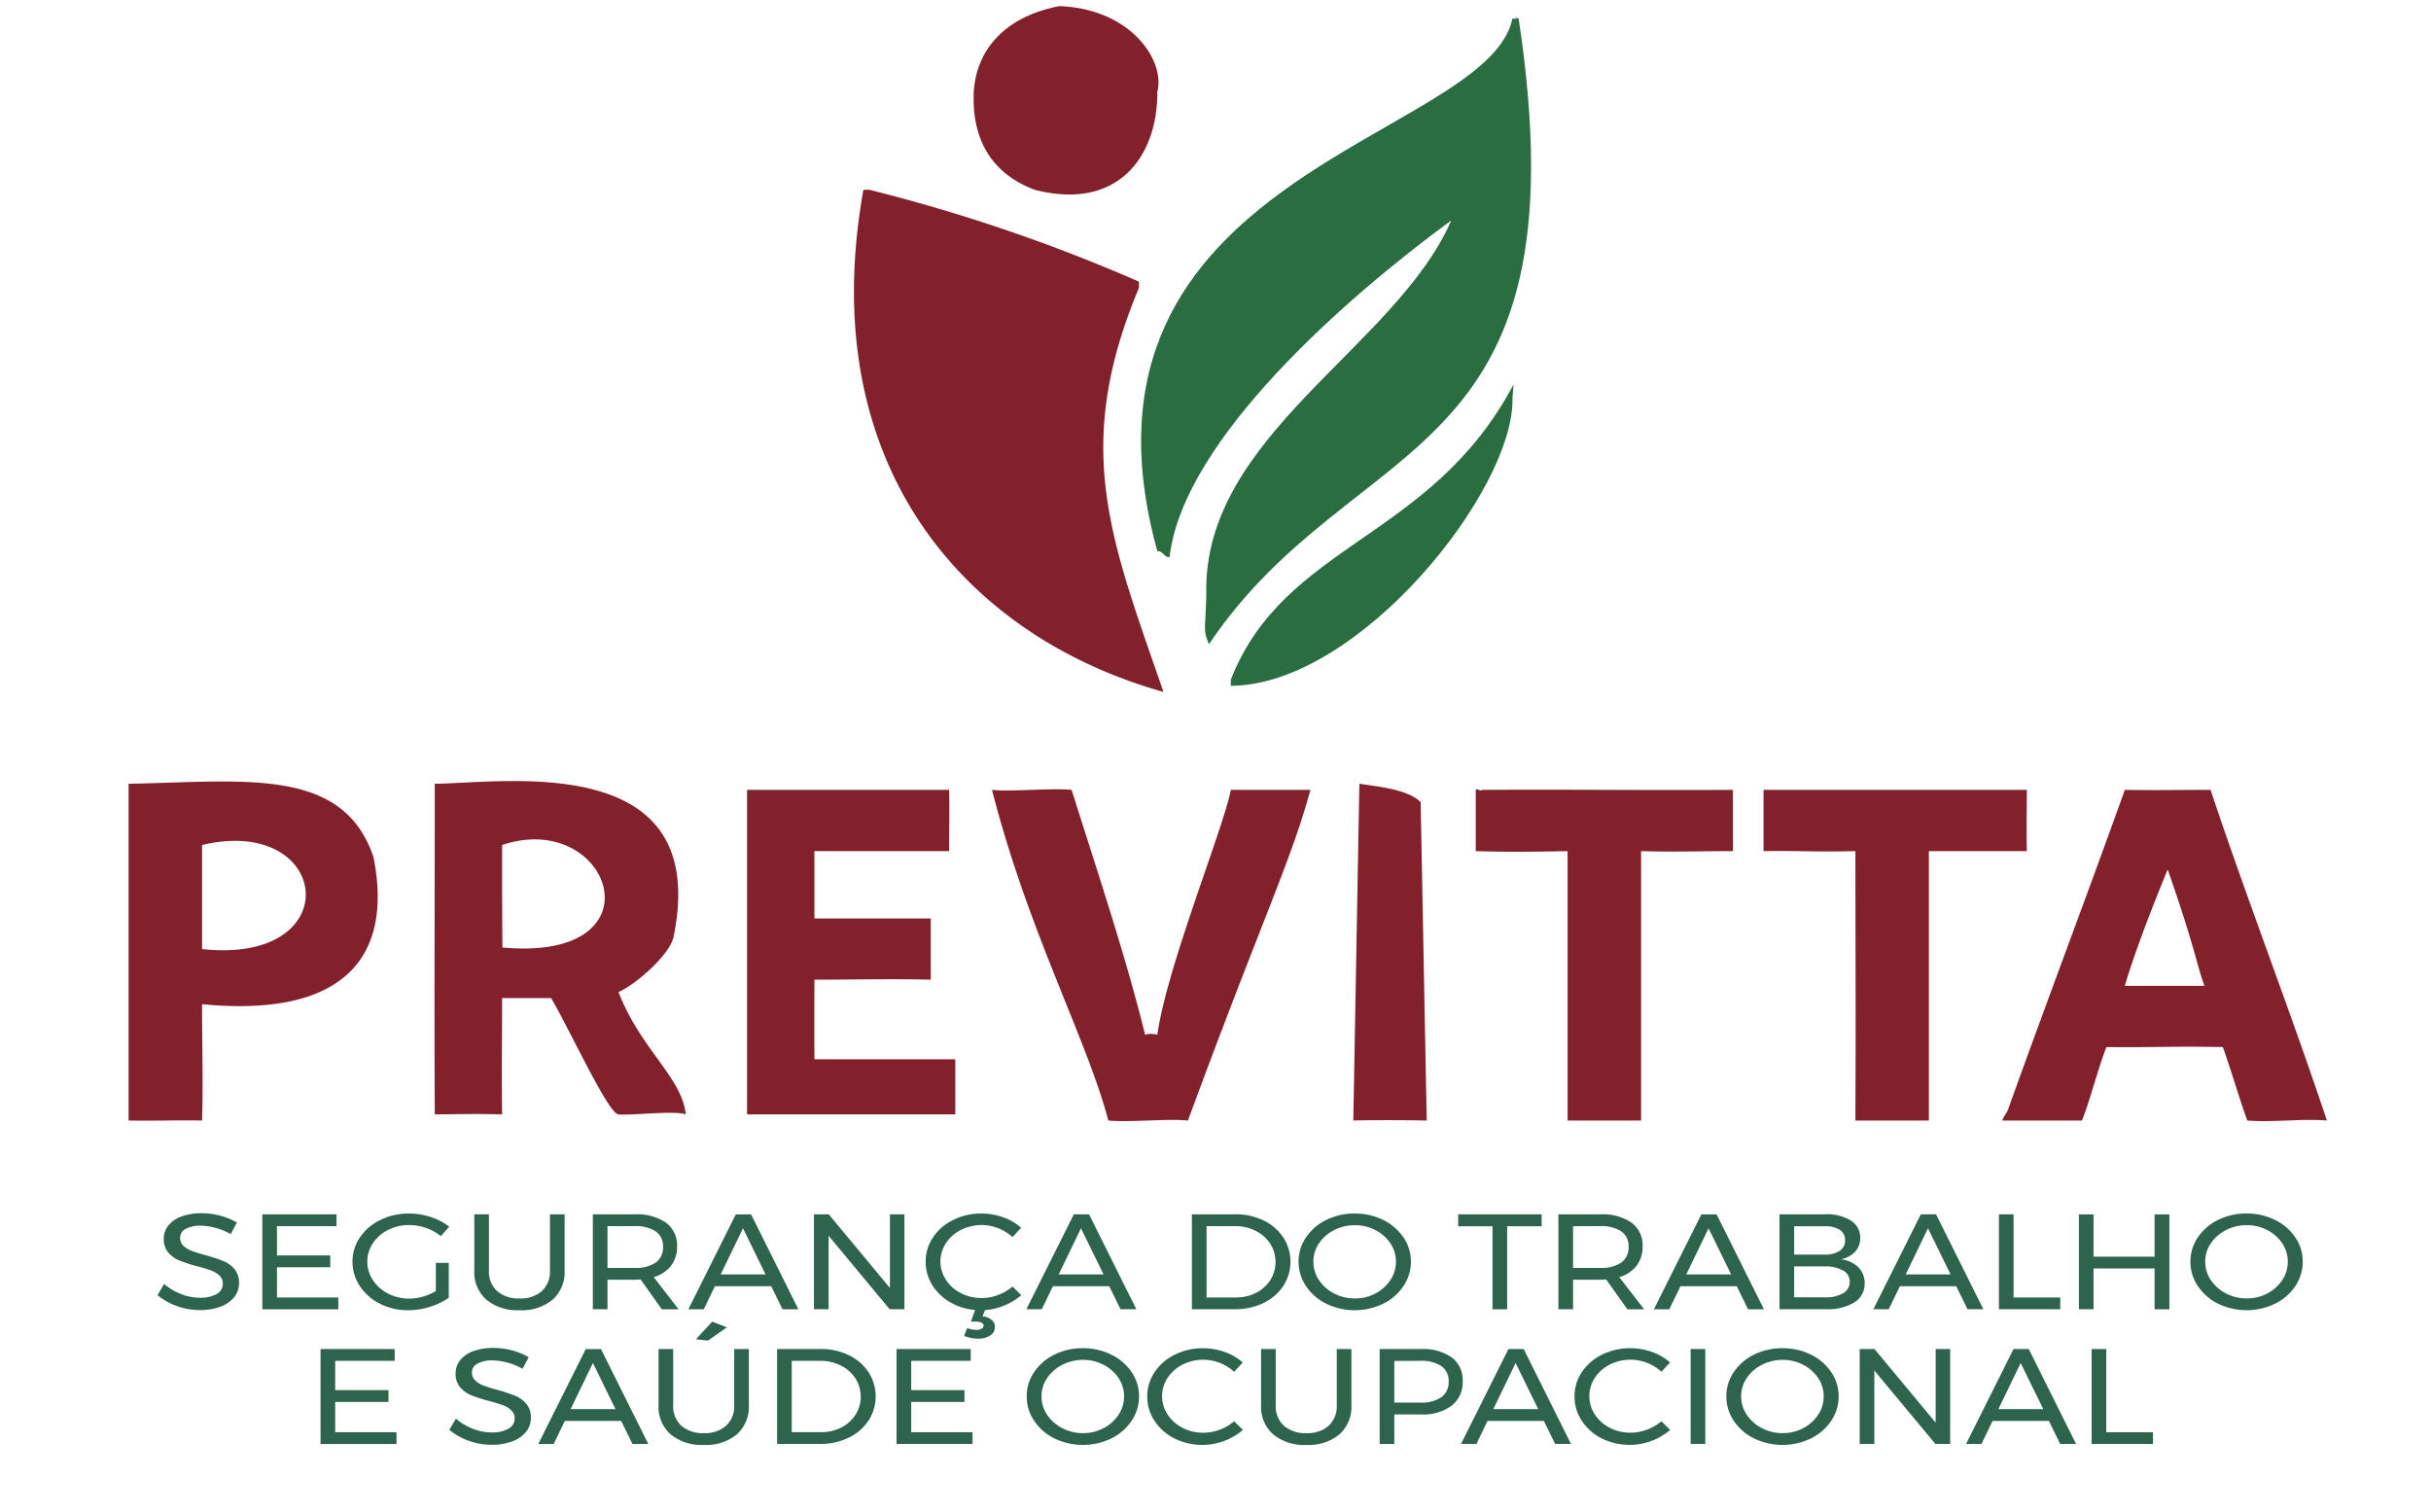
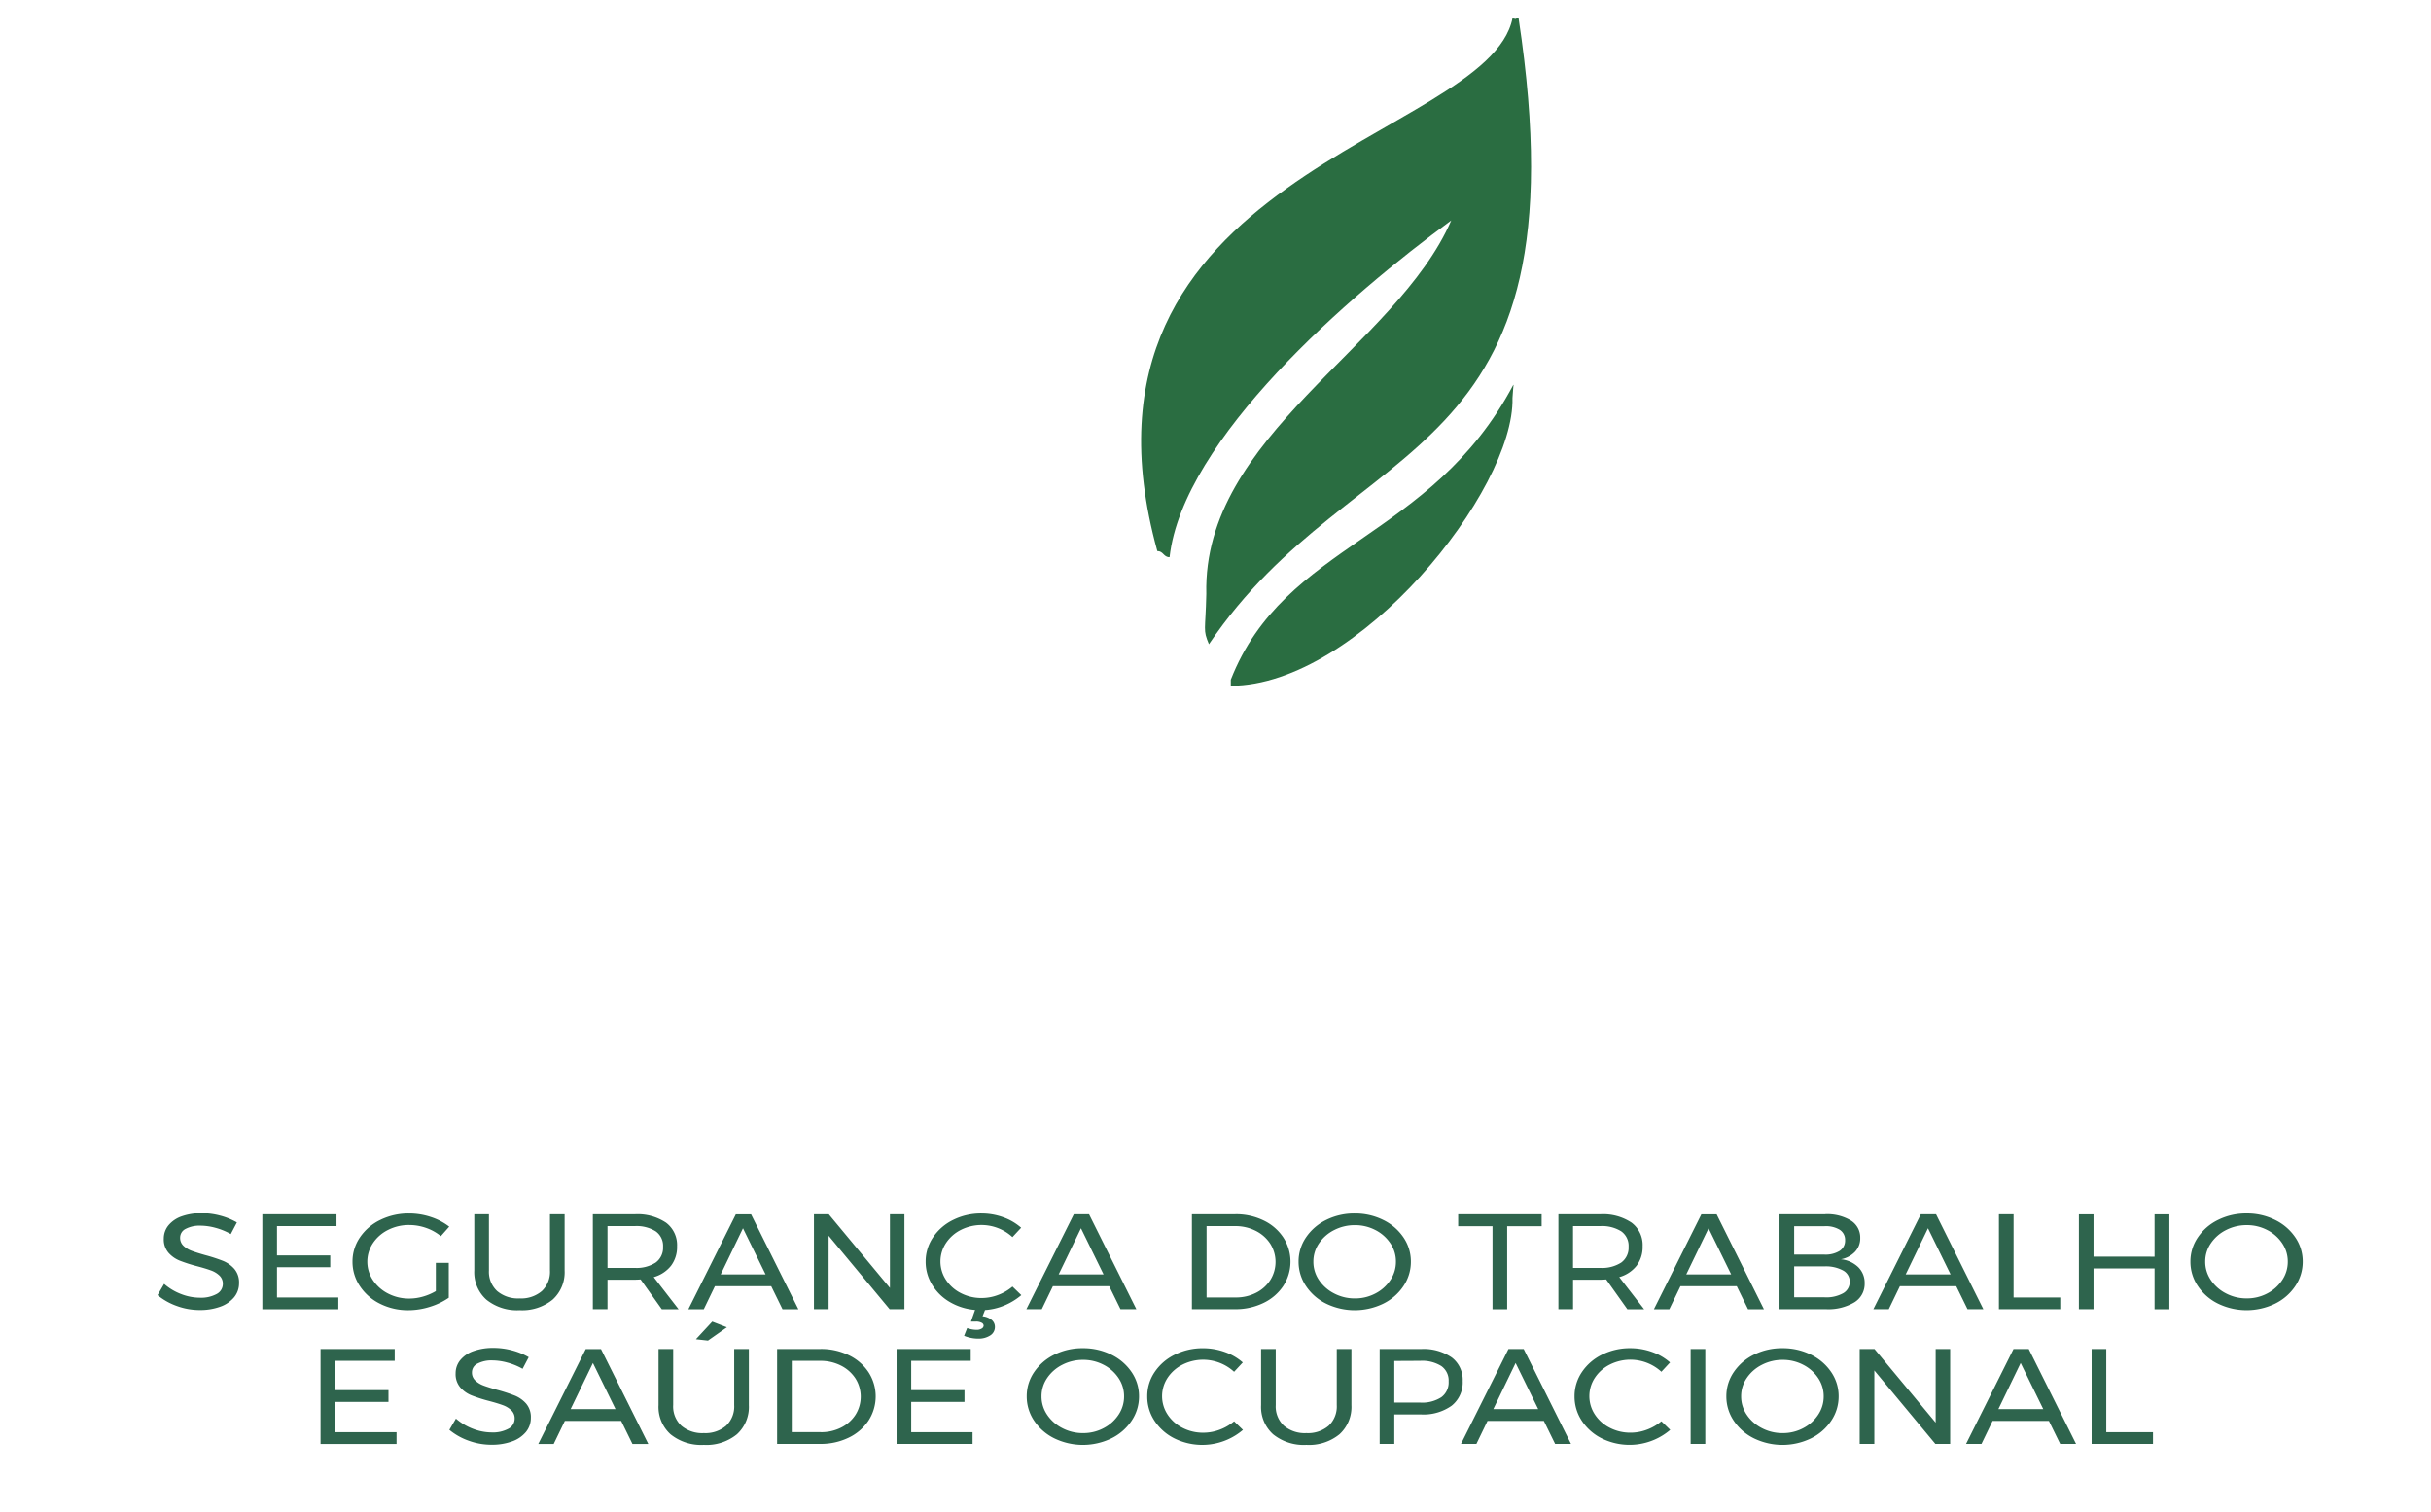
<svg xmlns="http://www.w3.org/2000/svg" width="397" height="247" viewBox="0 0 397 247">
  <defs>
    <style>      .cls-1 {        fill: #2e644d;      }      .cls-1, .cls-2, .cls-3 {        fill-rule: evenodd;      }      .cls-2 {        fill: #82212c;      }      .cls-3 {        fill: #2a6d41;      }    </style>
  </defs>
  <path id="segurança_do_trabalho_e_saúde_ocupacional" data-name="segurança do trabalho e saúde ocupacional" class="cls-1" d="M37.684,201.556l1-1.905a10.98,10.98,0,0,0-2.679-1.1,11.691,11.691,0,0,0-3.078-.41,9.441,9.441,0,0,0-3.239.509,4.862,4.862,0,0,0-2.168,1.462,3.382,3.382,0,0,0-.773,2.193,3.324,3.324,0,0,0,.76,2.281,4.852,4.852,0,0,0,1.857,1.307,24.819,24.819,0,0,0,2.841.908q1.42,0.378,2.255.687a3.909,3.909,0,0,1,1.383.842,1.8,1.8,0,0,1,.548,1.351,1.855,1.855,0,0,1-1.009,1.65,5.318,5.318,0,0,1-2.753.609,8.541,8.541,0,0,1-3.028-.587,9.142,9.142,0,0,1-2.8-1.672l-1.072,1.838a10.358,10.358,0,0,0,3.14,1.772,10.811,10.811,0,0,0,3.738.665,9.568,9.568,0,0,0,3.352-.543,5.164,5.164,0,0,0,2.268-1.539,3.581,3.581,0,0,0,.81-2.326,3.372,3.372,0,0,0-.773-2.315,4.925,4.925,0,0,0-1.869-1.318,27.255,27.255,0,0,0-2.866-.93q-1.42-.4-2.218-0.7a3.919,3.919,0,0,1-1.346-.819,1.766,1.766,0,0,1-.548-1.34,1.59,1.59,0,0,1,.91-1.429,4.881,4.881,0,0,1,2.43-.52,9.524,9.524,0,0,1,2.4.343,10.669,10.669,0,0,1,2.529,1.03h0Zm5.158,12.271H55.251V211.9H45.234v-4.94h8.7v-1.927h-8.7v-4.784h9.718v-1.927H42.842v15.5Zm28.332-2.968a8.822,8.822,0,0,1-2.106.9,8.164,8.164,0,0,1-2.23.321,7.4,7.4,0,0,1-3.439-.808,6.508,6.508,0,0,1-2.492-2.193,5.431,5.431,0,0,1-.012-6.036,6.367,6.367,0,0,1,2.479-2.171,7.49,7.49,0,0,1,3.439-.8,8.352,8.352,0,0,1,2.778.476,7.8,7.8,0,0,1,2.4,1.34l1.371-1.55a9.849,9.849,0,0,0-3-1.573,11.183,11.183,0,0,0-3.551-.576,10.474,10.474,0,0,0-4.685,1.041,8.417,8.417,0,0,0-3.339,2.847,6.941,6.941,0,0,0-1.221,3.975,7.1,7.1,0,0,0,1.208,4,8.367,8.367,0,0,0,3.3,2.88,10.122,10.122,0,0,0,4.61,1.052,11.72,11.72,0,0,0,3.513-.554,11.068,11.068,0,0,0,3.09-1.484v-5.692H71.174v4.607Zm8.672-3.367v-9.17H77.454v9.17a6.006,6.006,0,0,0,1.969,4.762,7.954,7.954,0,0,0,5.432,1.728,7.867,7.867,0,0,0,5.395-1.728,6.025,6.025,0,0,0,1.956-4.762v-9.17H89.813v9.17a4.32,4.32,0,0,1-1.321,3.356,5.189,5.189,0,0,1-3.638,1.207,5.273,5.273,0,0,1-3.675-1.207,4.3,4.3,0,0,1-1.333-3.356h0Zm30.974,6.335-4.062-5.25a5.5,5.5,0,0,0,2.828-1.86,5.054,5.054,0,0,0,.984-3.168,4.557,4.557,0,0,0-1.806-3.865,8.37,8.37,0,0,0-5.121-1.362H96.815v15.5h2.392V209h4.435c0.249,0,.573-0.014.972-0.044l3.464,4.873h2.741Zm-11.612-6.756v-6.822h4.435a5.882,5.882,0,0,1,3.439.853,2.891,2.891,0,0,1,1.2,2.514,2.994,2.994,0,0,1-1.2,2.58,5.759,5.759,0,0,1-3.439.875H99.208Zm31.173,6.756-7.725-15.5h-2.492l-7.75,15.5h2.517l1.819-3.766h9.195l1.844,3.766h2.592ZM121.335,200.6l3.688,7.53H117.7Zm24,9.745-9.992-12.027h-2.418v15.5h2.393v-12l9.967,12H147.7v-15.5h-2.367v12.027Zm15.125,4.63,0.4-1.019a9.884,9.884,0,0,0,3.177-.753,10.443,10.443,0,0,0,2.754-1.684l-1.446-1.4A7.925,7.925,0,0,1,163,211.49a7.575,7.575,0,0,1-2.691.5,7.272,7.272,0,0,1-3.389-.8,6.306,6.306,0,0,1-2.442-2.171,5.45,5.45,0,0,1,0-5.991,6.344,6.344,0,0,1,2.442-2.16,7.482,7.482,0,0,1,8.422,1.174l1.421-1.528a8.909,8.909,0,0,0-2.953-1.717,10.419,10.419,0,0,0-3.526-.609,10.209,10.209,0,0,0-4.61,1.041,8.369,8.369,0,0,0-3.3,2.847,6.99,6.99,0,0,0-1.208,3.975,7.128,7.128,0,0,0,1.059,3.777,8.191,8.191,0,0,0,2.9,2.824,9.659,9.659,0,0,0,4.111,1.285l-0.672,1.9h0.8a1.918,1.918,0,0,1,.934.189,0.548,0.548,0,0,1,.337.476,0.586,0.586,0,0,1-.312.476,1.522,1.522,0,0,1-.859.21,4.492,4.492,0,0,1-1.52-.287l-0.5,1.262a5.937,5.937,0,0,0,2.293.465,3.458,3.458,0,0,0,1.968-.52,1.616,1.616,0,0,0,.773-1.407,1.483,1.483,0,0,0-.511-1.118,2.673,2.673,0,0,0-1.508-.609h0Zm25.118-1.152-7.724-15.5h-2.492l-7.75,15.5h2.517l1.819-3.766h9.195l1.844,3.766h2.591ZM176.53,200.6l3.688,7.53h-7.326Zm25.218-2.282h-7.1v15.5h7.027a10.441,10.441,0,0,0,4.635-1.008,8.068,8.068,0,0,0,3.252-2.78,7.265,7.265,0,0,0,.012-7.929,7.988,7.988,0,0,0-3.227-2.78,10.3,10.3,0,0,0-4.6-1.008h0ZM201.8,211.9h-4.759V200.249h4.66a7.31,7.31,0,0,1,3.351.764,6.065,6.065,0,0,1,2.38,2.093,5.559,5.559,0,0,1,.012,5.959,5.921,5.921,0,0,1-2.342,2.082,7.185,7.185,0,0,1-3.3.753h0Zm19.437-13.711a10.26,10.26,0,0,0-4.635,1.041,8.461,8.461,0,0,0-3.314,2.847,6.942,6.942,0,0,0-1.221,3.975,7.046,7.046,0,0,0,1.221,4,8.435,8.435,0,0,0,3.327,2.88,10.679,10.679,0,0,0,9.244,0,8.442,8.442,0,0,0,3.327-2.88,7.046,7.046,0,0,0,1.221-4,6.942,6.942,0,0,0-1.221-3.975,8.438,8.438,0,0,0-3.327-2.847,10.284,10.284,0,0,0-4.622-1.041h0Zm0.025,1.905a7.145,7.145,0,0,1,3.351.8,6.45,6.45,0,0,1,2.442,2.159,5.287,5.287,0,0,1,.91,3,5.341,5.341,0,0,1-.91,3.013,6.5,6.5,0,0,1-2.442,2.181,7.058,7.058,0,0,1-3.351.809,7.208,7.208,0,0,1-3.377-.809,6.558,6.558,0,0,1-2.479-2.181,5.292,5.292,0,0,1-.922-3.013,5.238,5.238,0,0,1,.922-3,6.5,6.5,0,0,1,2.479-2.159,7.3,7.3,0,0,1,3.377-.8h0Zm16.87,0.177h5.606v13.556h2.393V200.271h5.631v-1.949h-13.63v1.949ZM268.5,213.827l-4.061-5.25a5.5,5.5,0,0,0,2.828-1.86,5.054,5.054,0,0,0,.984-3.168,4.557,4.557,0,0,0-1.806-3.865,8.37,8.37,0,0,0-5.121-1.362H254.5v15.5h2.392V209h4.436c0.249,0,.573-0.014.972-0.044l3.463,4.873H268.5Zm-11.612-6.756v-6.822h4.436a5.882,5.882,0,0,1,3.439.853,2.891,2.891,0,0,1,1.2,2.514,2.994,2.994,0,0,1-1.2,2.58,5.759,5.759,0,0,1-3.439.875h-4.436Zm31.174,6.756-7.725-15.5h-2.492l-7.75,15.5h2.517l1.819-3.766h9.195l1.844,3.766h2.592ZM279.02,200.6l3.688,7.53h-7.326Zm19.038-2.282h-7.451v15.5h7.576a8.321,8.321,0,0,0,4.647-1.119,3.537,3.537,0,0,0,1.682-3.112,3.594,3.594,0,0,0-1.034-2.624,4.743,4.743,0,0,0-2.853-1.3,4.246,4.246,0,0,0,2.317-1.229,3.2,3.2,0,0,0,.847-2.249,3.251,3.251,0,0,0-1.532-2.846,7.454,7.454,0,0,0-4.2-1.03h0Zm-0.125,6.579H293v-4.63h4.934a4.351,4.351,0,0,1,2.5.576,1.94,1.94,0,0,1,.884,1.706,1.984,1.984,0,0,1-.884,1.738,4.378,4.378,0,0,1-2.5.61h0Zm0,6.977H293v-5.05h4.934a5.868,5.868,0,0,1,3.04.664,2.054,2.054,0,0,1,1.1,1.838,2.113,2.113,0,0,1-1.1,1.894,5.654,5.654,0,0,1-3.04.654h0Zm25.965,1.949-7.724-15.5h-2.492l-7.75,15.5h2.517l1.819-3.766h9.2l1.844,3.766H323.9ZM314.853,200.6l3.688,7.53h-7.326Zm11.587,13.223h10.017V211.9h-7.625V198.322H326.44v15.5Zm13.058,0h2.392V207.16h9.967v6.667h2.417v-15.5h-2.417v6.911H341.89v-6.911H339.5v15.5Zm27.385-15.638a10.266,10.266,0,0,0-4.635,1.041,8.461,8.461,0,0,0-3.314,2.847,6.942,6.942,0,0,0-1.221,3.975,7.046,7.046,0,0,0,1.221,4,8.442,8.442,0,0,0,3.327,2.88,10.679,10.679,0,0,0,9.244,0,8.442,8.442,0,0,0,3.327-2.88,7.046,7.046,0,0,0,1.221-4,6.942,6.942,0,0,0-1.221-3.975,8.438,8.438,0,0,0-3.327-2.847,10.284,10.284,0,0,0-4.622-1.041h0Zm0.025,1.905a7.152,7.152,0,0,1,3.352.8,6.465,6.465,0,0,1,2.442,2.159,5.294,5.294,0,0,1,.909,3,5.348,5.348,0,0,1-.909,3.013,6.519,6.519,0,0,1-2.442,2.181,7.065,7.065,0,0,1-3.352.809,7.2,7.2,0,0,1-3.376-.809,6.561,6.561,0,0,1-2.48-2.181,5.292,5.292,0,0,1-.922-3.013,5.238,5.238,0,0,1,.922-3,6.508,6.508,0,0,1,2.48-2.159,7.293,7.293,0,0,1,3.376-.8h0ZM52.348,235.827h12.41V233.9H54.74v-4.94h8.7v-1.927h-8.7v-4.784h9.718v-1.927H52.348v15.5ZM85.34,223.556l1-1.905a10.981,10.981,0,0,0-2.679-1.1,11.69,11.69,0,0,0-3.077-.41,9.441,9.441,0,0,0-3.239.509,4.862,4.862,0,0,0-2.168,1.462,3.381,3.381,0,0,0-.773,2.193,3.324,3.324,0,0,0,.76,2.281,4.851,4.851,0,0,0,1.856,1.307,24.825,24.825,0,0,0,2.841.908q1.421,0.378,2.255.687a3.909,3.909,0,0,1,1.383.842,1.8,1.8,0,0,1,.548,1.351,1.855,1.855,0,0,1-1.009,1.65,5.318,5.318,0,0,1-2.754.609,8.541,8.541,0,0,1-3.028-.587,9.142,9.142,0,0,1-2.8-1.672l-1.072,1.838a10.355,10.355,0,0,0,3.14,1.772,10.81,10.81,0,0,0,3.738.665,9.568,9.568,0,0,0,3.352-.543,5.164,5.164,0,0,0,2.268-1.539,3.582,3.582,0,0,0,.81-2.326,3.372,3.372,0,0,0-.772-2.315,4.926,4.926,0,0,0-1.869-1.318,27.25,27.25,0,0,0-2.866-.93q-1.42-.4-2.218-0.7a3.918,3.918,0,0,1-1.346-.819,1.766,1.766,0,0,1-.548-1.34,1.59,1.59,0,0,1,.909-1.429,4.881,4.881,0,0,1,2.43-.52,9.524,9.524,0,0,1,2.4.343,10.668,10.668,0,0,1,2.529,1.03h0Zm20.533,12.271-7.725-15.5H95.656l-7.75,15.5h2.517l1.819-3.766h9.2l1.844,3.766h2.591ZM96.828,222.6l3.688,7.53H93.19Zm13.107,6.888v-9.17h-2.392v9.17a6.007,6.007,0,0,0,1.968,4.762,7.954,7.954,0,0,0,5.432,1.728,7.866,7.866,0,0,0,5.395-1.728,6.025,6.025,0,0,0,1.956-4.762v-9.17H119.9v9.17a4.32,4.32,0,0,1-1.32,3.356,5.192,5.192,0,0,1-3.639,1.207,5.272,5.272,0,0,1-3.675-1.207,4.3,4.3,0,0,1-1.333-3.356h0Zm3.713-10.765,1.968,0.222,3.09-2.171-2.392-.93Zm20.358,1.595h-7.1v15.5h7.027a10.441,10.441,0,0,0,4.635-1.008,8.054,8.054,0,0,0,3.252-2.78,7.263,7.263,0,0,0,.013-7.929,7.994,7.994,0,0,0-3.227-2.78,10.3,10.3,0,0,0-4.6-1.008h0Zm0.05,13.578H129.3V222.249h4.659a7.314,7.314,0,0,1,3.352.764,6.065,6.065,0,0,1,2.38,2.093,5.559,5.559,0,0,1,.012,5.959,5.921,5.921,0,0,1-2.342,2.082,7.191,7.191,0,0,1-3.3.753h0Zm12.36,1.927h12.409V233.9H148.808v-4.94h8.7v-1.927h-8.7v-4.784h9.718v-1.927h-12.11v15.5Zm30.425-15.638a10.266,10.266,0,0,0-4.635,1.041,8.461,8.461,0,0,0-3.314,2.847,6.942,6.942,0,0,0-1.221,3.975,7.046,7.046,0,0,0,1.221,4,8.442,8.442,0,0,0,3.327,2.88,10.682,10.682,0,0,0,9.245,0,8.445,8.445,0,0,0,3.326-2.88,7.046,7.046,0,0,0,1.221-4,6.942,6.942,0,0,0-1.221-3.975,8.442,8.442,0,0,0-3.326-2.847,10.288,10.288,0,0,0-4.623-1.041h0Zm0.025,1.905a7.149,7.149,0,0,1,3.352.8,6.465,6.465,0,0,1,2.442,2.159,5.294,5.294,0,0,1,.909,3,5.348,5.348,0,0,1-.909,3.013,6.519,6.519,0,0,1-2.442,2.181,7.062,7.062,0,0,1-3.352.809,7.2,7.2,0,0,1-3.376-.809,6.561,6.561,0,0,1-2.48-2.181,5.292,5.292,0,0,1-.922-3.013,5.238,5.238,0,0,1,.922-3,6.508,6.508,0,0,1,2.48-2.159,7.293,7.293,0,0,1,3.376-.8h0Zm24.67,1.949,1.42-1.528A8.909,8.909,0,0,0,200,220.8a10.419,10.419,0,0,0-3.526-.609,10.209,10.209,0,0,0-4.61,1.041,8.369,8.369,0,0,0-3.3,2.847,6.99,6.99,0,0,0-1.208,3.975,7.137,7.137,0,0,0,1.2,4.009,8.346,8.346,0,0,0,3.264,2.869,10.246,10.246,0,0,0,11.164-1.407l-1.445-1.4a7.93,7.93,0,0,1-2.343,1.362,7.575,7.575,0,0,1-2.691.5,7.272,7.272,0,0,1-3.389-.8,6.306,6.306,0,0,1-2.442-2.171,5.45,5.45,0,0,1,0-5.991,6.344,6.344,0,0,1,2.442-2.16,7.485,7.485,0,0,1,8.423,1.174h0Zm6.8,5.449v-9.17h-2.392v9.17a6,6,0,0,0,1.969,4.762,7.954,7.954,0,0,0,5.432,1.728,7.87,7.87,0,0,0,5.395-1.728,6.025,6.025,0,0,0,1.956-4.762v-9.17h-2.392v9.17a4.321,4.321,0,0,1-1.321,3.356,5.19,5.19,0,0,1-3.638,1.207,5.275,5.275,0,0,1-3.676-1.207,4.3,4.3,0,0,1-1.333-3.356h0Zm23.7-9.17h-6.728v15.5H227.7V231h4.336a7.9,7.9,0,0,0,5.033-1.428,4.846,4.846,0,0,0,1.8-4.021,4.59,4.59,0,0,0-1.782-3.854,8.115,8.115,0,0,0-5.046-1.373h0Zm-0.1,8.749H227.7v-6.8l4.236-.022a5.88,5.88,0,0,1,3.439.853,2.891,2.891,0,0,1,1.2,2.514,2.994,2.994,0,0,1-1.2,2.58,5.757,5.757,0,0,1-3.439.875h0Zm24.62,6.756-7.725-15.5h-2.492l-7.75,15.5h2.517l1.819-3.766h9.195l1.844,3.766h2.592ZM247.51,222.6l3.688,7.53h-7.326Zm23.8,1.439,1.42-1.528a8.909,8.909,0,0,0-2.953-1.717,10.415,10.415,0,0,0-3.526-.609,10.209,10.209,0,0,0-4.61,1.041,8.369,8.369,0,0,0-3.3,2.847,6.99,6.99,0,0,0-1.208,3.975,7.137,7.137,0,0,0,1.2,4.009,8.346,8.346,0,0,0,3.264,2.869,10.246,10.246,0,0,0,11.164-1.407l-1.445-1.4a7.93,7.93,0,0,1-2.343,1.362,7.571,7.571,0,0,1-2.691.5,7.272,7.272,0,0,1-3.389-.8,6.306,6.306,0,0,1-2.442-2.171,5.45,5.45,0,0,1,0-5.991,6.344,6.344,0,0,1,2.442-2.16,7.485,7.485,0,0,1,8.423,1.174h0Zm4.784,11.784h2.392v-15.5h-2.392v15.5Zm15-15.638a10.263,10.263,0,0,0-4.635,1.041,8.461,8.461,0,0,0-3.314,2.847,6.942,6.942,0,0,0-1.221,3.975,7.046,7.046,0,0,0,1.221,4,8.442,8.442,0,0,0,3.327,2.88,10.679,10.679,0,0,0,9.244,0,8.442,8.442,0,0,0,3.327-2.88,7.046,7.046,0,0,0,1.221-4,6.942,6.942,0,0,0-1.221-3.975,8.438,8.438,0,0,0-3.327-2.847,10.284,10.284,0,0,0-4.622-1.041h0Zm0.025,1.905a7.145,7.145,0,0,1,3.351.8,6.45,6.45,0,0,1,2.442,2.159,5.287,5.287,0,0,1,.91,3,5.341,5.341,0,0,1-.91,3.013,6.5,6.5,0,0,1-2.442,2.181,7.058,7.058,0,0,1-3.351.809,7.208,7.208,0,0,1-3.377-.809,6.558,6.558,0,0,1-2.479-2.181,5.292,5.292,0,0,1-.922-3.013,5.238,5.238,0,0,1,.922-3,6.5,6.5,0,0,1,2.479-2.159,7.3,7.3,0,0,1,3.377-.8h0Zm24.993,10.255-9.992-12.027H303.7v15.5h2.392v-12l9.967,12h2.417v-15.5h-2.367v12.027Zm22.925,3.478-7.724-15.5H328.82l-7.75,15.5h2.517l1.819-3.766H334.6l1.844,3.766h2.591ZM329.991,222.6l3.688,7.53h-7.326Zm11.587,13.223H351.6V233.9H343.97V220.322h-2.392v15.5Z" />
-   <path id="Preenchimento_de_Cor_3" data-name="Preenchimento de Cor 3" class="cls-2" d="M21,128c18.829-.326,35.015-2.885,40,12,3.336,16.9-5.5,26.179-28,24,0,6.665.186,12.877,0,19-4.416-.083-7.25.083-12,0V128Zm61,35c0,6.083-.083,12.417,0,19-4.288-.112-4.878-0.055-11,0-0.083-17.415,0-36.835,0-54,11.369-.1,45.249-5.577,39,25-0.62,3.033-6.6,8.1-9,9,3.6,9.348,10.336,13.905,11,20-1.811-.674-8.654.19-11,0-1.683-.136-7.862-13.657-11-19H82Zm51-24v11h19v10c-6.416-.167-12.5,0-19,0-0.018,7.249-.016,9.181,0,13h23v9H122V129h33c0.083,3.333,0,6.5,0,10H133Zm29-10c3.333,0.333,9.667-.333,13,0,4,12.665,9,27.668,12,40a3.271,3.271,0,0,1,2,0c1.536-11.073,10.907-34.009,12-40h13c-3.167,11.692-7.832,20.96-20,54-3.666-.333-9.334.333-13,0C177.451,169.553,167.983,152.357,162,129Zm60-1c3.435,0.511,7.984.967,10,3,0.333,16.665.667,35.335,1,52-5.972-.119-12.479-0.019-12,0C221.333,165.335,221.667,145.665,222,128Zm61,11c-5.666,0-9.251.167-15,0v44H256V139c-6.584.154-11.1,0.128-15,0V129c0.333-.333.667,0.333,1,0,14.582-.083,26.585.083,41,0v10Zm32,0v44H303v-2c0.083-14.165,0-28.085,0-42-6.416.167-8.917-.083-15,0V129h43c0,3.333-.083,6.25,0,10H315Zm65,44c-4-.333-9,0.333-13,0-1.333-3.666-2.667-8.334-4-12-8.591-.164-11.657.1-19,0-1.333,3.333-2.667,8.667-4,12H327c0-.333,1-1.667,1-2,6.333-17.665,12.667-34.335,19-52,5.666,0.083,8.084,0,14,0C367,147,374,165,380,183ZM82,138c0,4.166,0,11.667.052,16.737C108.463,157.2,99.788,132.061,82,138Zm-49,0v17C57.022,157.6,54.083,132.99,33,138Zm321,4c-2.333,5.666-5.334,13.334-7,19h13C358.833,157.889,358.417,154.611,354,142ZM57,158m140,35" />
-   <path id="Preenchimento_de_Cor_2" data-name="Preenchimento de Cor 2" class="cls-2" d="M173,1c11.773,0.428,17.329,9.007,16,14,0.06,10.544-6.415,19.483-20,16-7.09-2.643-10.037-8.133-10-15C158.987,8.892,163.436,2.843,173,1Zm17,112c-32.158-9.008-57.1-36.848-49-82h1a278.017,278.017,0,0,1,44,15v1C175.025,73.255,181.412,88.073,190,113Z" />
  <path id="Preenchimento_de_Cor_1" data-name="Preenchimento de Cor 1" class="cls-3" d="M247,3c1.667,0.333-.667-0.333,1,0,11.247,74.29-26.71,66.788-50.572,102.21-1.028-2.472-.559-2.068-0.428-8.21-0.616-25.865,31-40.279,40-61-16.586,12.141-43.815,35.667-46,55-1,0-1-1-2-1h0C171.919,28.23,242.928,22.927,247,3Zm0.143,59.839c0.057,0.2.029-.447-0.143,2.161,0.365,15.037-25.113,46.941-46,47v-1C209.777,88.616,233.71,88.193,247.143,62.839Z" />
</svg>